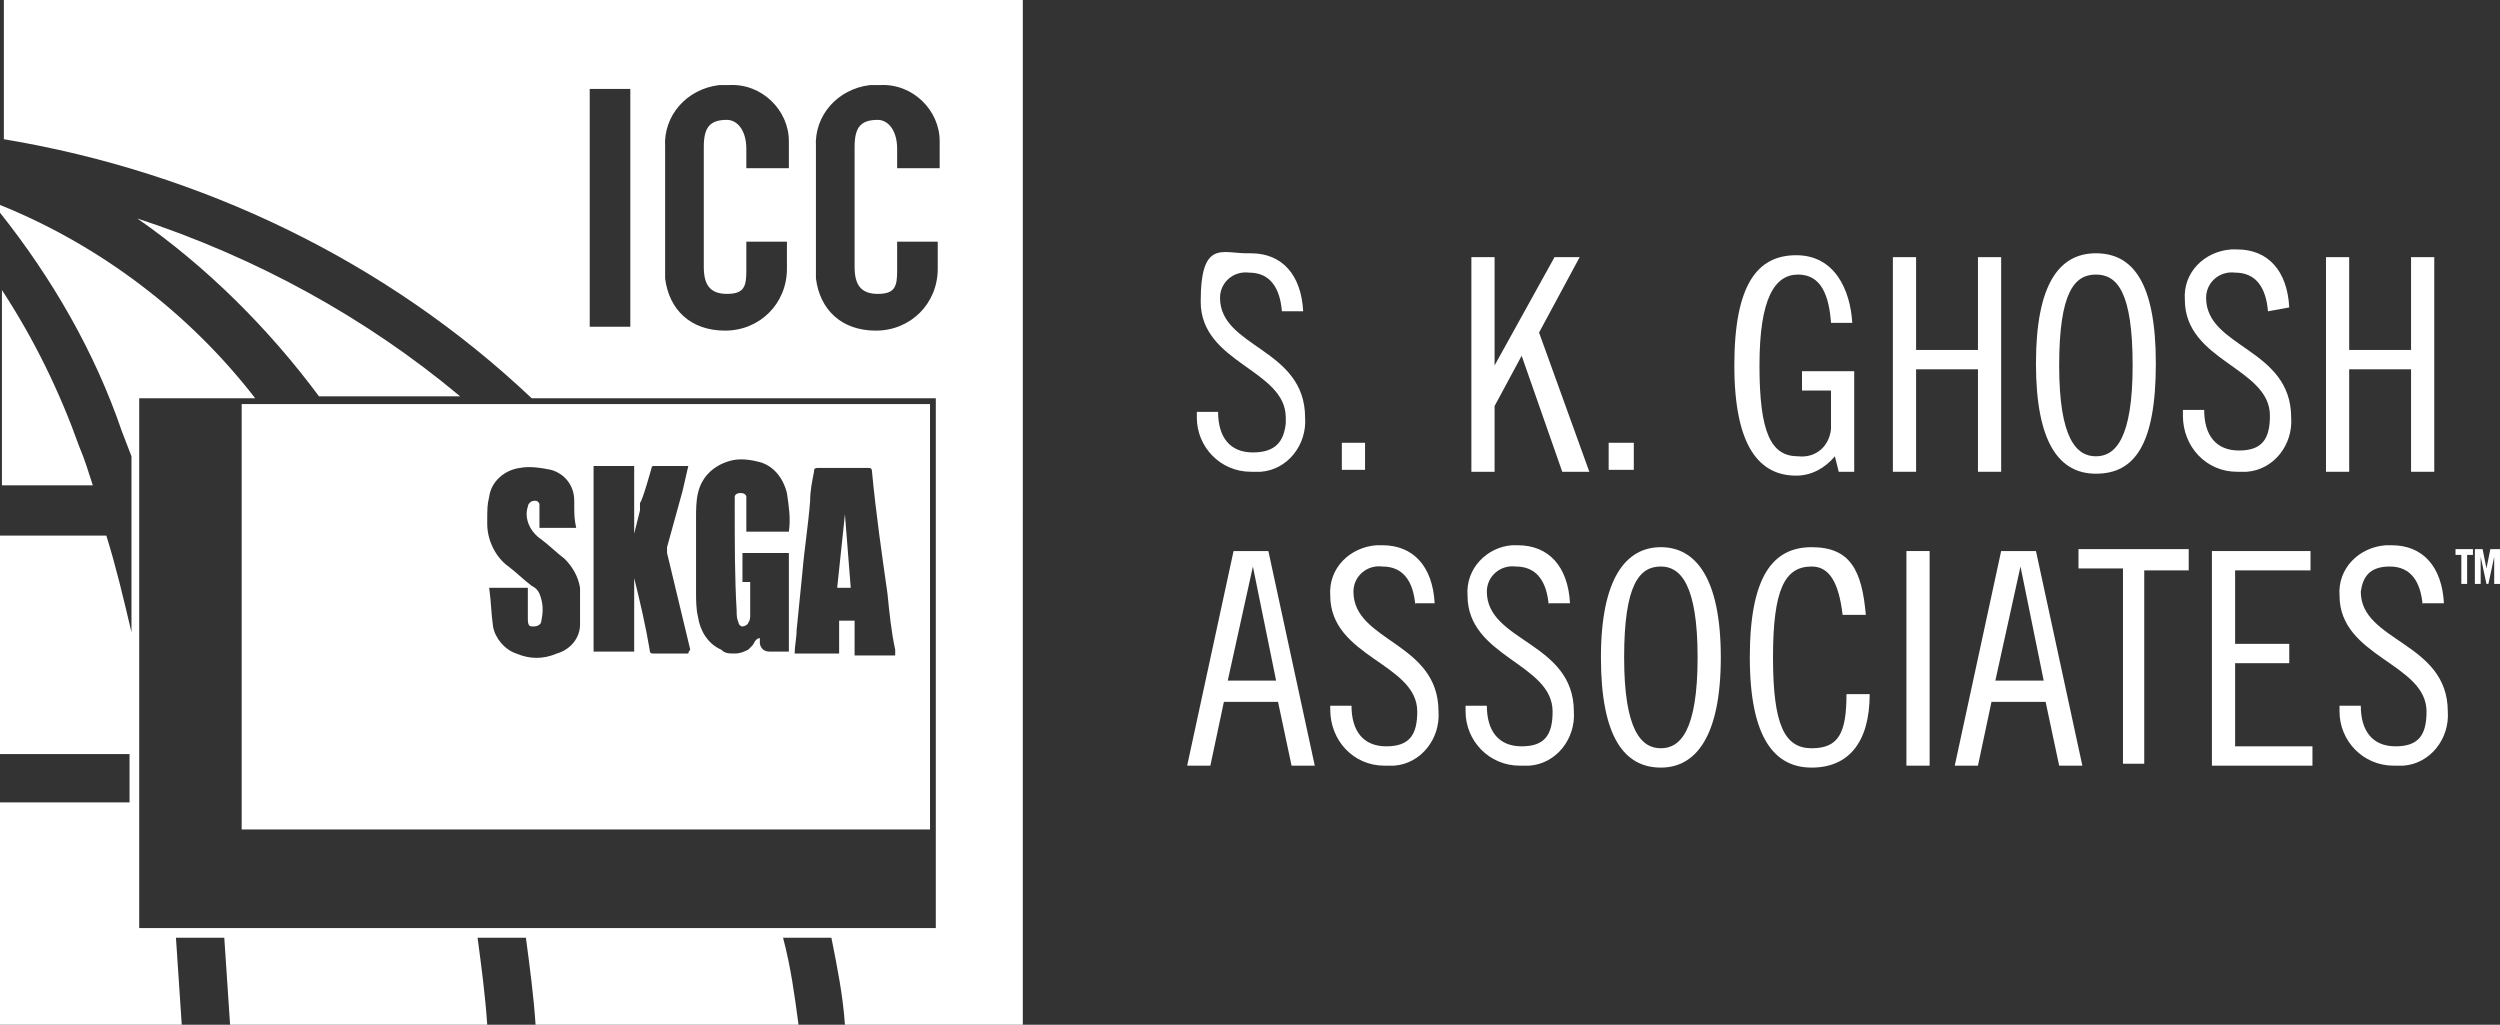
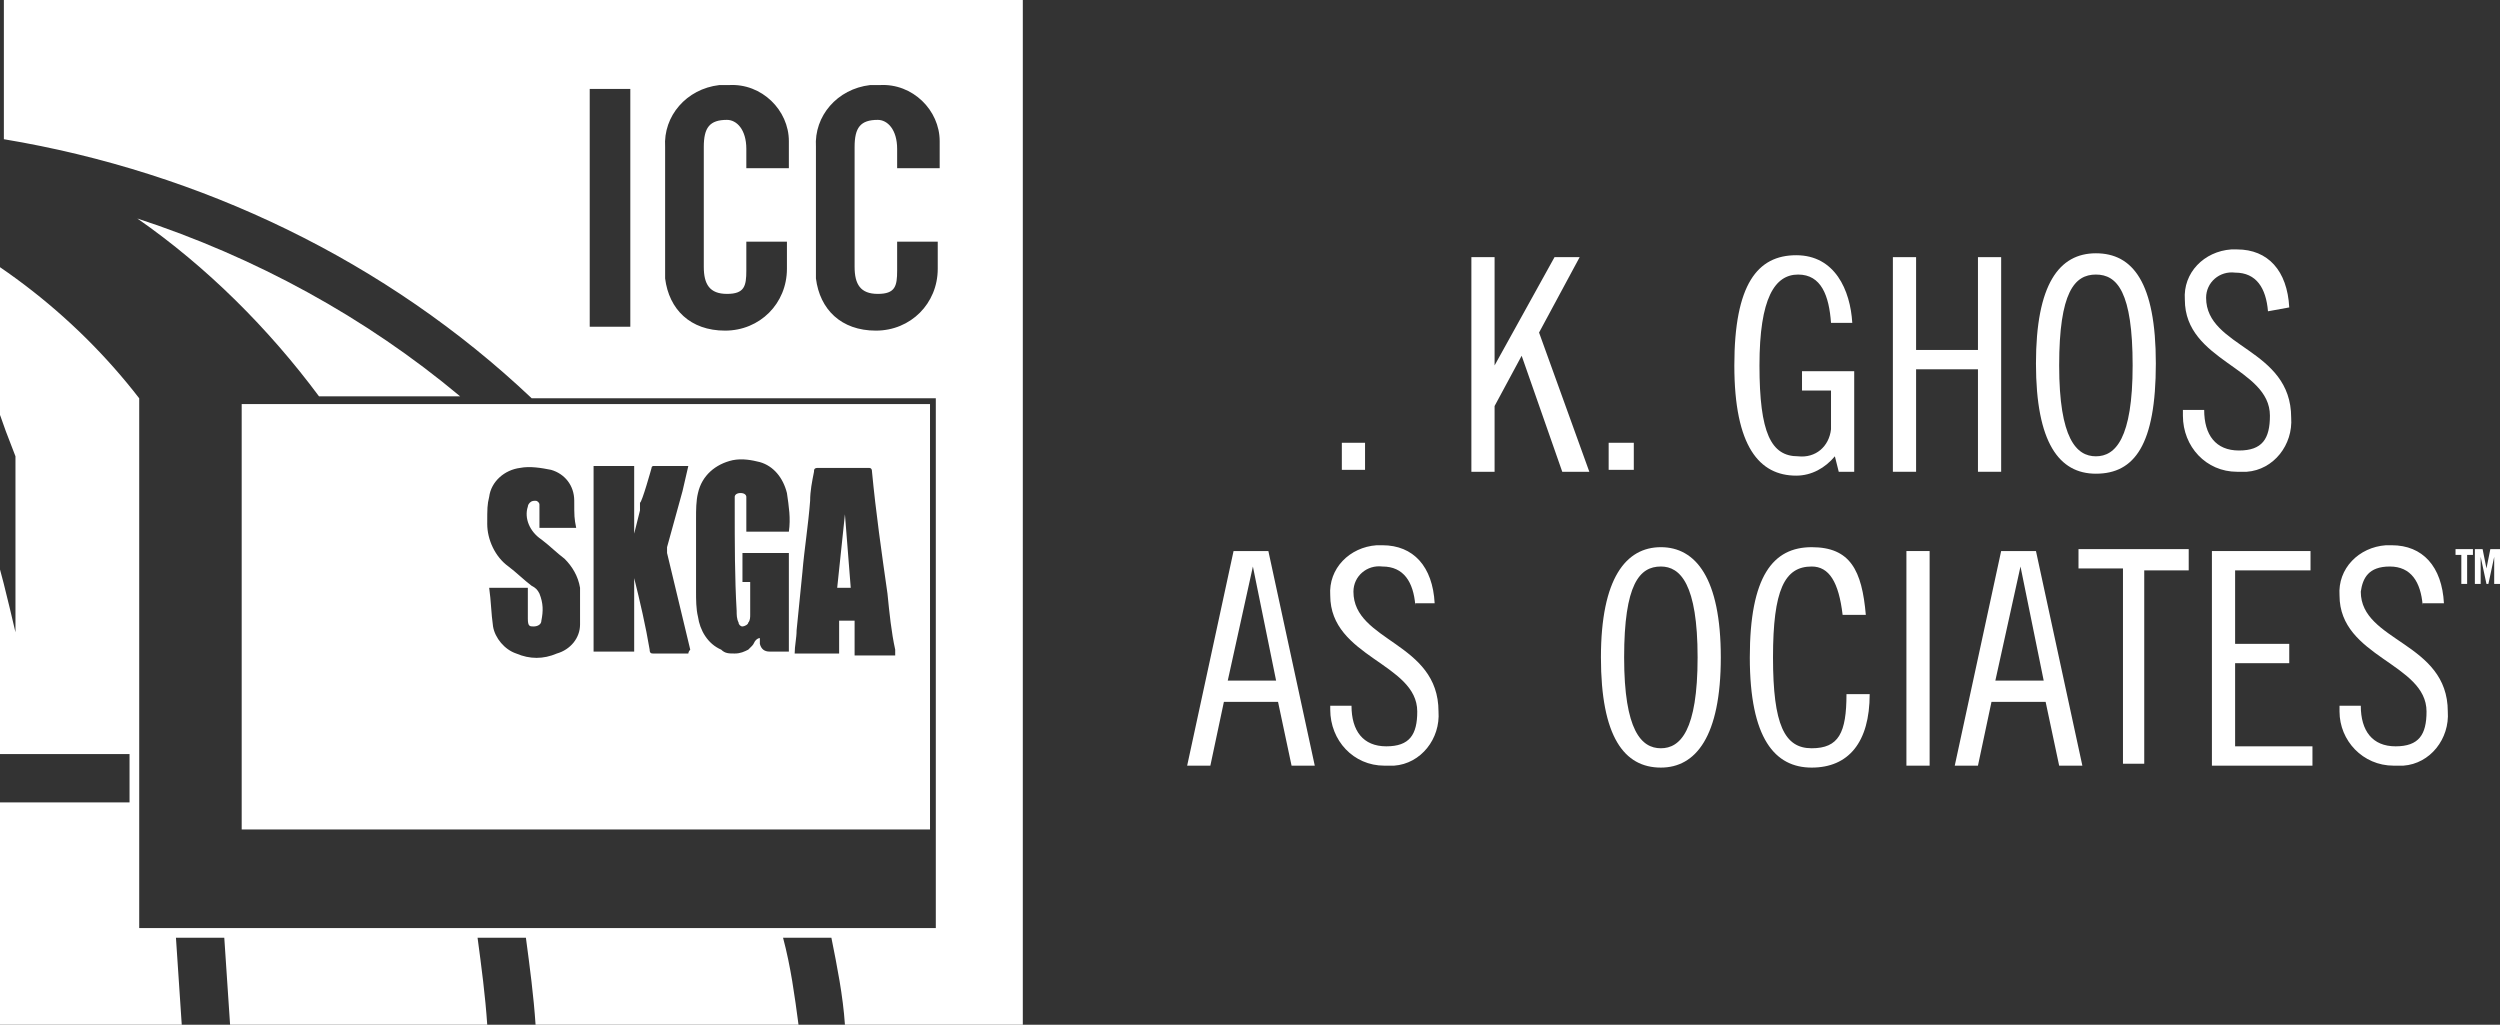
<svg xmlns="http://www.w3.org/2000/svg" id="Layer_1" data-name="Layer 1" viewBox="0 0 129.3 53">
  <rect x="0" y="0" width="129.3" height="53" fill="#333333" stroke="none" />
  <defs>
    <style>      .cls-1 {        fill: #fff;        stroke-width: 0px;      }    </style>
  </defs>
  <g id="Layer_2" data-name="Layer 2">
    <g id="Layer_2-2" data-name="Layer 2-2">
-       <path id="Path_92" data-name="Path 92" class="cls-1" d="M66.3,16.1c-.1-1.2-.6-2-1.7-2-.8-.1-1.5.5-1.5,1.3h0c0,2.6,4.4,2.6,4.4,6.2.1,1.4-.9,2.7-2.3,2.8h-.5c-1.6,0-2.8-1.3-2.8-2.8v-.3h1.1c0,1.3.6,2.1,1.8,2.1s1.6-.6,1.7-1.5h0v-.3c0-2.5-4.4-2.8-4.4-6s1.1-2.5,2.4-2.5h.2c1.6,0,2.6,1.1,2.7,3h-1.1Z" />
      <path id="Path_93" data-name="Path 93" class="cls-1" d="M70.6,22.9v1.4h-1.2v-1.4h1.2Z" />
      <path id="Path_94" data-name="Path 94" class="cls-1" d="M77.3,13.3v5.6h0l3.1-5.6h1.3l-2.1,3.9,2.6,7.2h-1.4l-2.1-6h0l-1.4,2.6v3.4h-1.2v-11.1h1.2Z" />
      <path id="Path_95" data-name="Path 95" class="cls-1" d="M84.5,22.9v1.4h-1.3v-1.4h1.3Z" />
      <path id="Path_96" data-name="Path 96" class="cls-1" d="M94.7,16.7c-.1-1.4-.5-2.5-1.7-2.5s-2,1.2-2,4.7.6,4.7,2,4.7c.9.1,1.6-.5,1.7-1.4v-2h-1.5v-1h2.7v5.2h-.8l-.2-.8c-.5.6-1.2,1-2,1-1.9,0-3.2-1.5-3.2-5.7s1.2-5.7,3.2-5.7,2.8,1.8,2.9,3.5h-1.1Z" />
      <path id="Path_97" data-name="Path 97" class="cls-1" d="M99.1,13.3v4.8h3.2v-4.8h1.2v11.1h-1.2v-5.3h-3.2v5.3h-1.2v-11.1h1.2Z" />
      <path id="Path_98" data-name="Path 98" class="cls-1" d="M108.4,24.5c-1.9,0-3.1-1.6-3.1-5.7s1.2-5.7,3.1-5.7,3.1,1.5,3.1,5.7-1.1,5.7-3.1,5.7ZM108.4,14.2c-1.1,0-1.9.9-1.9,4.7s.9,4.7,1.9,4.7,1.9-.9,1.9-4.7-.8-4.7-1.9-4.7h0Z" />
      <path id="Path_99" data-name="Path 99" class="cls-1" d="M117.3,16.1c-.1-1.2-.6-2-1.7-2-.8-.1-1.5.5-1.5,1.3h0c0,2.6,4.4,2.6,4.4,6.2.1,1.4-.9,2.7-2.3,2.8h-.5c-1.6,0-2.8-1.3-2.8-2.9v-.3h1.1c0,1.3.6,2.1,1.8,2.1s1.6-.6,1.6-1.8c0-2.5-4.4-2.8-4.4-6-.1-1.4,1-2.5,2.4-2.6h.3c1.6,0,2.6,1.1,2.7,3l-1.1.2Z" />
-       <path id="Path_100" data-name="Path 100" class="cls-1" d="M121.5,13.3v4.8h3.2v-4.8h1.2v11.1h-1.2v-5.3h-3.2v5.3h-1.2v-11.1h1.2Z" />
      <path id="Path_101" data-name="Path 101" class="cls-1" d="M65.6,28.5l2.4,11.1h-1.2l-.7-3.3h-2.8l-.7,3.3h-1.2l2.4-11.1h1.8ZM63.5,35.2h2.5l-1.2-5.9h0l-1.3,5.9Z" />
      <path id="Path_102" data-name="Path 102" class="cls-1" d="M73.2,31.3c-.1-1.2-.6-2-1.7-2-.8-.1-1.5.5-1.5,1.3h0c0,2.6,4.4,2.6,4.4,6.2.1,1.4-.9,2.7-2.3,2.8h-.5c-1.6,0-2.8-1.3-2.8-2.9h0v-.2h1.1c0,1.3.6,2.1,1.8,2.1s1.6-.6,1.6-1.8c0-2.5-4.5-2.8-4.5-6-.1-1.4,1-2.5,2.4-2.6h.3c1.6,0,2.6,1.1,2.7,3h-1Z" />
-       <path id="Path_103" data-name="Path 103" class="cls-1" d="M80.1,31.3c-.1-1.2-.6-2-1.7-2-.8-.1-1.5.5-1.5,1.3h0c0,2.6,4.5,2.6,4.5,6.2.1,1.4-.9,2.7-2.3,2.8h-.5c-1.6,0-2.8-1.3-2.8-2.8v-.3h1.1c0,1.3.6,2.1,1.8,2.1s1.6-.6,1.6-1.8c0-2.5-4.4-2.8-4.4-6-.1-1.4,1-2.5,2.3-2.6h.3c1.6,0,2.6,1.1,2.7,3h-1.1Z" />
      <path id="Path_104" data-name="Path 104" class="cls-1" d="M85.9,39.7c-1.9,0-3.1-1.6-3.1-5.7s1.3-5.7,3.1-5.7,3.1,1.6,3.1,5.7-1.3,5.7-3.1,5.7ZM85.9,29.3c-1.1,0-1.9.9-1.9,4.7s.9,4.7,1.9,4.7,1.9-.9,1.9-4.7-.9-4.7-1.9-4.7Z" />
      <path id="Path_105" data-name="Path 105" class="cls-1" d="M95.3,31.8c-.2-1.7-.7-2.5-1.6-2.5-1.4,0-2,1.2-2,4.7s.6,4.7,2,4.7,1.8-.8,1.8-2.8h1.2c0,2.5-1.1,3.8-3,3.8s-3.2-1.5-3.2-5.7,1.2-5.7,3.2-5.7,2.6,1.2,2.8,3.5h-1.2Z" />
      <path id="Path_106" data-name="Path 106" class="cls-1" d="M99.8,28.5v11.1h-1.2v-11.1h1.2Z" />
      <path id="Path_107" data-name="Path 107" class="cls-1" d="M105.3,28.5l2.4,11.1h-1.2l-.7-3.3h-2.8l-.7,3.3h-1.2l2.4-11.1h1.8ZM103.2,35.2h2.5l-1.2-5.9h0l-1.3,5.9Z" />
      <path id="Path_108" data-name="Path 108" class="cls-1" d="M113.2,28.5v1h-2.3v10h-1.1v-10.1h-2.3v-1h5.7Z" />
      <path id="Path_109" data-name="Path 109" class="cls-1" d="M119.5,28.5v1h-3.9v3.8h2.8v1h-2.8v4.3h4v1h-5.2v-11.1h5.1Z" />
      <path id="Path_110" data-name="Path 110" class="cls-1" d="M125.3,31.3c-.1-1.2-.6-2-1.7-2s-1.4.6-1.5,1.3h0c0,2.6,4.5,2.6,4.5,6.2.1,1.4-.9,2.7-2.3,2.8h-.5c-1.6,0-2.8-1.3-2.8-2.8v-.3h1.1c0,1.3.6,2.1,1.8,2.1s1.6-.6,1.6-1.8c0-2.5-4.5-2.8-4.5-6-.1-1.4,1-2.5,2.4-2.6h.3c1.6,0,2.6,1.1,2.7,3h-1.1Z" />
      <path id="Path_111" data-name="Path 111" class="cls-1" d="M127.3,28.7h-.3v-.3h.9v.3h-.3v1.5h-.3v-1.5Z" />
      <path id="Path_112" data-name="Path 112" class="cls-1" d="M129.3,28.4v1.8h-.3v-1.4h0l-.3,1.4h-.1l-.3-1.4h0v1.4h-.3v-1.8h.4l.2,1h0l.2-1h.5Z" />
-       <path id="Path_113" data-name="Path 113" class="cls-1" d="M4.1,23.1C3.1,20.3,1.8,17.6.1,15v10.1h4.7c-.2-.6-.4-1.3-.7-2Z" />
      <path id="Path_114" data-name="Path 114" class="cls-1" d="M16.5,20.5h7.3c-4.9-4.1-10.6-7.2-16.7-9.2,3.6,2.5,6.8,5.7,9.4,9.2Z" />
-       <path id="Path_115" data-name="Path 115" class="cls-1" d="M.2,0v7.2c10.2,1.7,19.8,6.3,27.3,13.4h20.9v27.4H7.2v-27.4h6c-3.4-4.4-8-7.9-13.2-10v.4c2.7,3.4,4.9,7.2,6.3,11.3l.5,1.3v9.1c-.4-1.7-.8-3.4-1.3-5H0v11.3h6.7v2.5H0v11.5h9.4c-.1-1.5-.2-3-.3-4.5h2.5c.1,1.5.2,3,.3,4.5h13.3c-.1-1.5-.3-3-.5-4.5h2.5c.2,1.5.4,3,.5,4.5h13.6c-.2-1.5-.4-3-.8-4.5h2.5c.3,1.5.6,3,.7,4.5h9.2V0H.2ZM32.6,16.9h-2.1V4.6h2.1v12.3ZM40.7,8.7h-2.1v-1c0-1-.5-1.5-1-1.5-.9,0-1.2.4-1.2,1.4v6.2c0,.9.3,1.4,1.2,1.4s1-.4,1-1.2v-1.5h2.1v1.4c0,1.8-1.4,3.2-3.2,3.2s-2.9-1.1-3.1-2.7v-6.8c-.1-1.6,1.1-3,2.8-3.2h.5c1.7-.1,3.1,1.3,3.1,2.9v1.4ZM48.5,8.7h-2.1v-1c0-1-.5-1.5-1-1.5-.9,0-1.2.4-1.2,1.4v6.2c0,.9.3,1.4,1.2,1.4s1-.4,1-1.2v-1.5h2.1v1.4c0,1.8-1.4,3.2-3.2,3.2s-2.9-1.1-3.1-2.7v-6.8c-.1-1.6,1.1-3,2.8-3.2h.5c1.7-.1,3.1,1.3,3.1,2.9v1.4Z" />
+       <path id="Path_115" data-name="Path 115" class="cls-1" d="M.2,0v7.2c10.2,1.7,19.8,6.3,27.3,13.4h20.9v27.4H7.2v-27.4c-3.4-4.4-8-7.9-13.2-10v.4c2.7,3.4,4.9,7.2,6.3,11.3l.5,1.3v9.1c-.4-1.7-.8-3.4-1.3-5H0v11.3h6.7v2.5H0v11.5h9.4c-.1-1.5-.2-3-.3-4.5h2.5c.1,1.5.2,3,.3,4.5h13.3c-.1-1.5-.3-3-.5-4.5h2.5c.2,1.5.4,3,.5,4.5h13.6c-.2-1.5-.4-3-.8-4.5h2.5c.3,1.5.6,3,.7,4.5h9.2V0H.2ZM32.6,16.9h-2.1V4.6h2.1v12.3ZM40.7,8.7h-2.1v-1c0-1-.5-1.5-1-1.5-.9,0-1.2.4-1.2,1.4v6.2c0,.9.3,1.4,1.2,1.4s1-.4,1-1.2v-1.5h2.1v1.4c0,1.8-1.4,3.2-3.2,3.2s-2.9-1.1-3.1-2.7v-6.8c-.1-1.6,1.1-3,2.8-3.2h.5c1.7-.1,3.1,1.3,3.1,2.9v1.4ZM48.5,8.7h-2.1v-1c0-1-.5-1.5-1-1.5-.9,0-1.2.4-1.2,1.4v6.2c0,.9.3,1.4,1.2,1.4s1-.4,1-1.2v-1.5h2.1v1.4c0,1.8-1.4,3.2-3.2,3.2s-2.9-1.1-3.1-2.7v-6.8c-.1-1.6,1.1-3,2.8-3.2h.5c1.7-.1,3.1,1.3,3.1,2.9v1.4Z" />
      <path id="Path_116" data-name="Path 116" class="cls-1" d="M43.7,26.6l-.4,3.8h.7l-.3-3.8h0Z" />
      <path id="Path_117" data-name="Path 117" class="cls-1" d="M12.5,20.9v22h35.6v-22H12.5ZM30,32.3c0,.7-.5,1.3-1.2,1.5-.7.3-1.4.3-2.1,0-.6-.2-1.1-.8-1.2-1.4-.1-.7-.1-1.3-.2-2h2v1.6c0,.4.1.4.3.4s.4-.1.4-.3h0c.1-.5.1-.9-.1-1.4-.1-.2-.2-.3-.4-.4-.4-.3-.8-.7-1.2-1-.7-.5-1.1-1.4-1.1-2.2s0-1,.1-1.4c.1-.8.8-1.4,1.6-1.5.5-.1,1.1,0,1.6.1.7.2,1.2.8,1.2,1.6s0,.9.1,1.4h-1.9v-1.2c0-.1-.1-.2-.2-.2s-.2,0-.3.1-.1.2-.1.2c-.2.6.1,1.3.7,1.7.4.3.8.7,1.2,1,.4.4.7.9.8,1.5,0,.5,0,1.2,0,1.9ZM35.6,33.8h-1.8c-.1,0-.2,0-.2-.2-.2-1.2-.5-2.5-.8-3.7v3.8h-2.1v-9.6h2.1v3.5h0l.3-1.2v-.4c.1,0,.6-1.8.6-1.8,0-.1.1-.1.1-.1h1.8l-.3,1.3-.8,2.9v.3c.4,1.7.8,3.3,1.2,5-.1.1-.1.2-.1.2h0ZM38.1,31.6c0,.2,0,.4.1.6,0,.1.1.2.2.2s.3-.1.3-.2c.1-.1.1-.3.1-.4v-1.7h-.4v-1.5h2.4v5.1h-1q-.4,0-.5-.4v-.3c-.1,0-.2.1-.2.1-.1.1-.1.2-.2.3h0l-.2.2h0c-.2.1-.4.2-.7.2s-.5,0-.7-.2c-.7-.3-1.1-1-1.2-1.7-.1-.4-.1-.9-.1-1.3v-3.8c0-.4,0-.9.1-1.3.2-.9.9-1.5,1.8-1.7.5-.1,1,0,1.4.1.7.2,1.2.8,1.4,1.6.1.7.2,1.3.1,2h-2.2v-1.8c0-.1-.1-.2-.3-.2s-.3.1-.3.2h0v.5c0,1.9,0,3.7.1,5.4h0ZM44.2,33.8v-1.7h-.8v1.7h-2.3c0-.4.1-.8.1-1.2.1-1,.2-2,.3-3,.1-1.2.3-2.4.4-3.7,0-.5.1-1,.2-1.5,0-.1,0-.2.2-.2h2.6c.1,0,.2,0,.2.2.2,2.1.5,4.2.8,6.3.1,1,.2,2,.4,2.9v.3h-2.1Z" />
    </g>
  </g>
</svg>